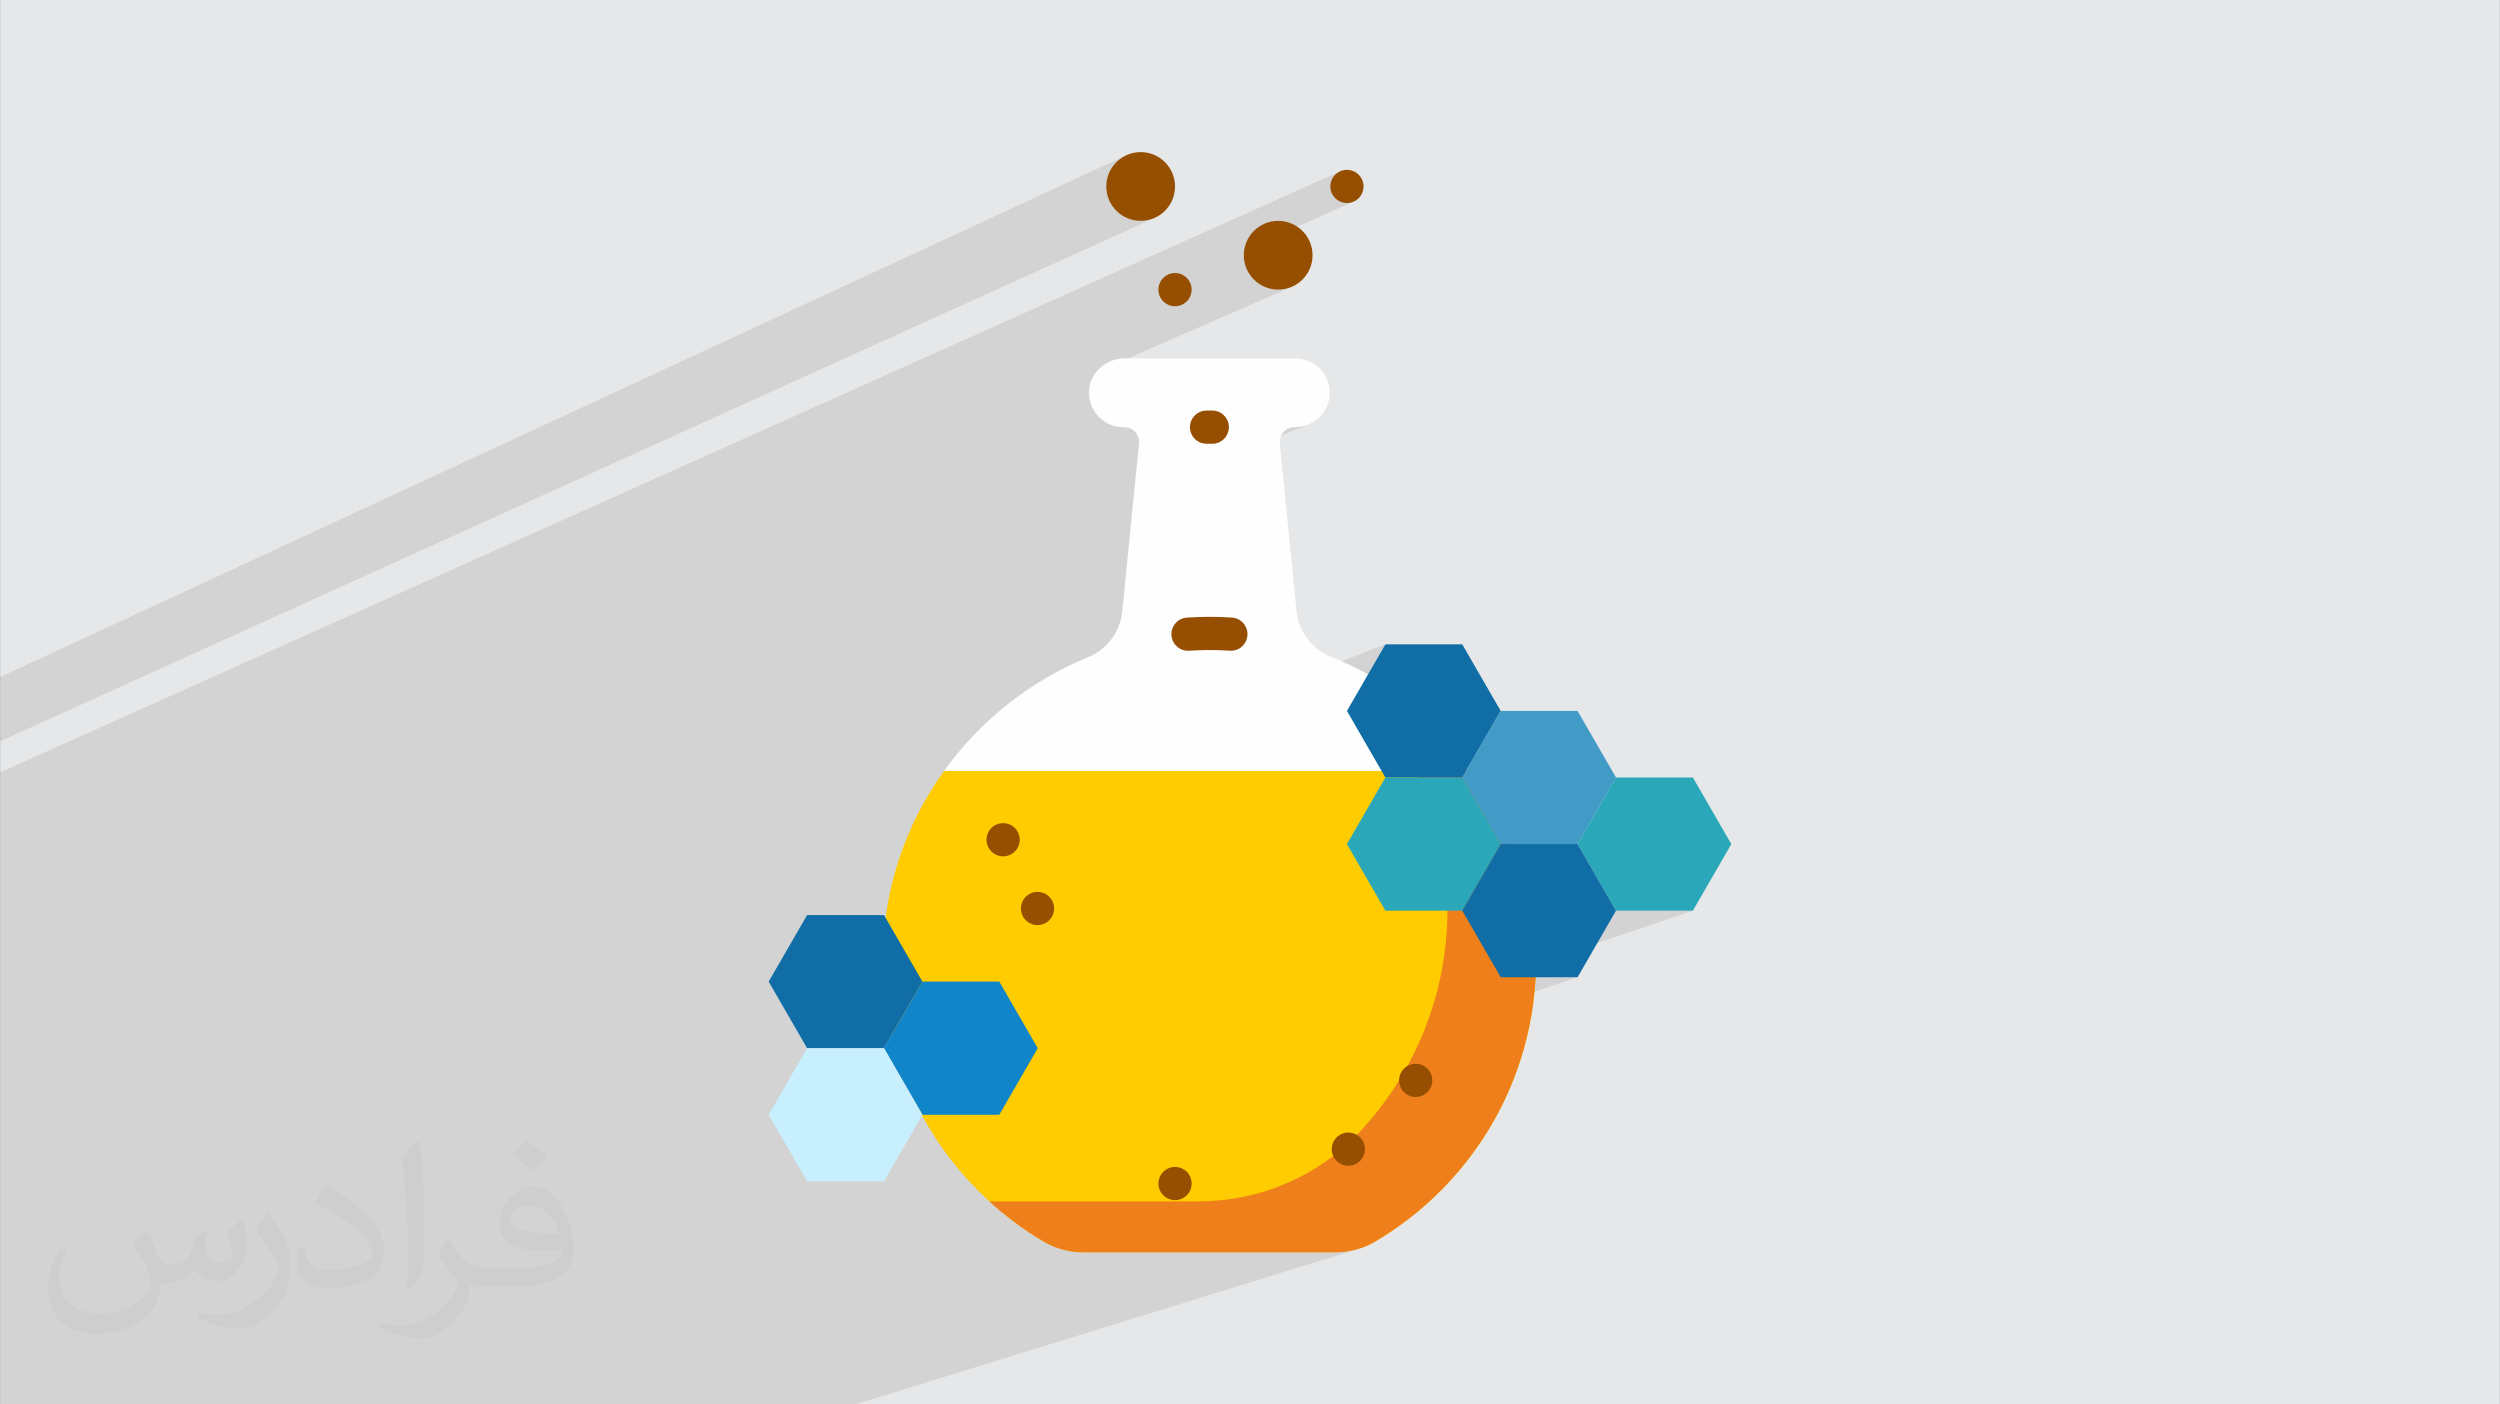
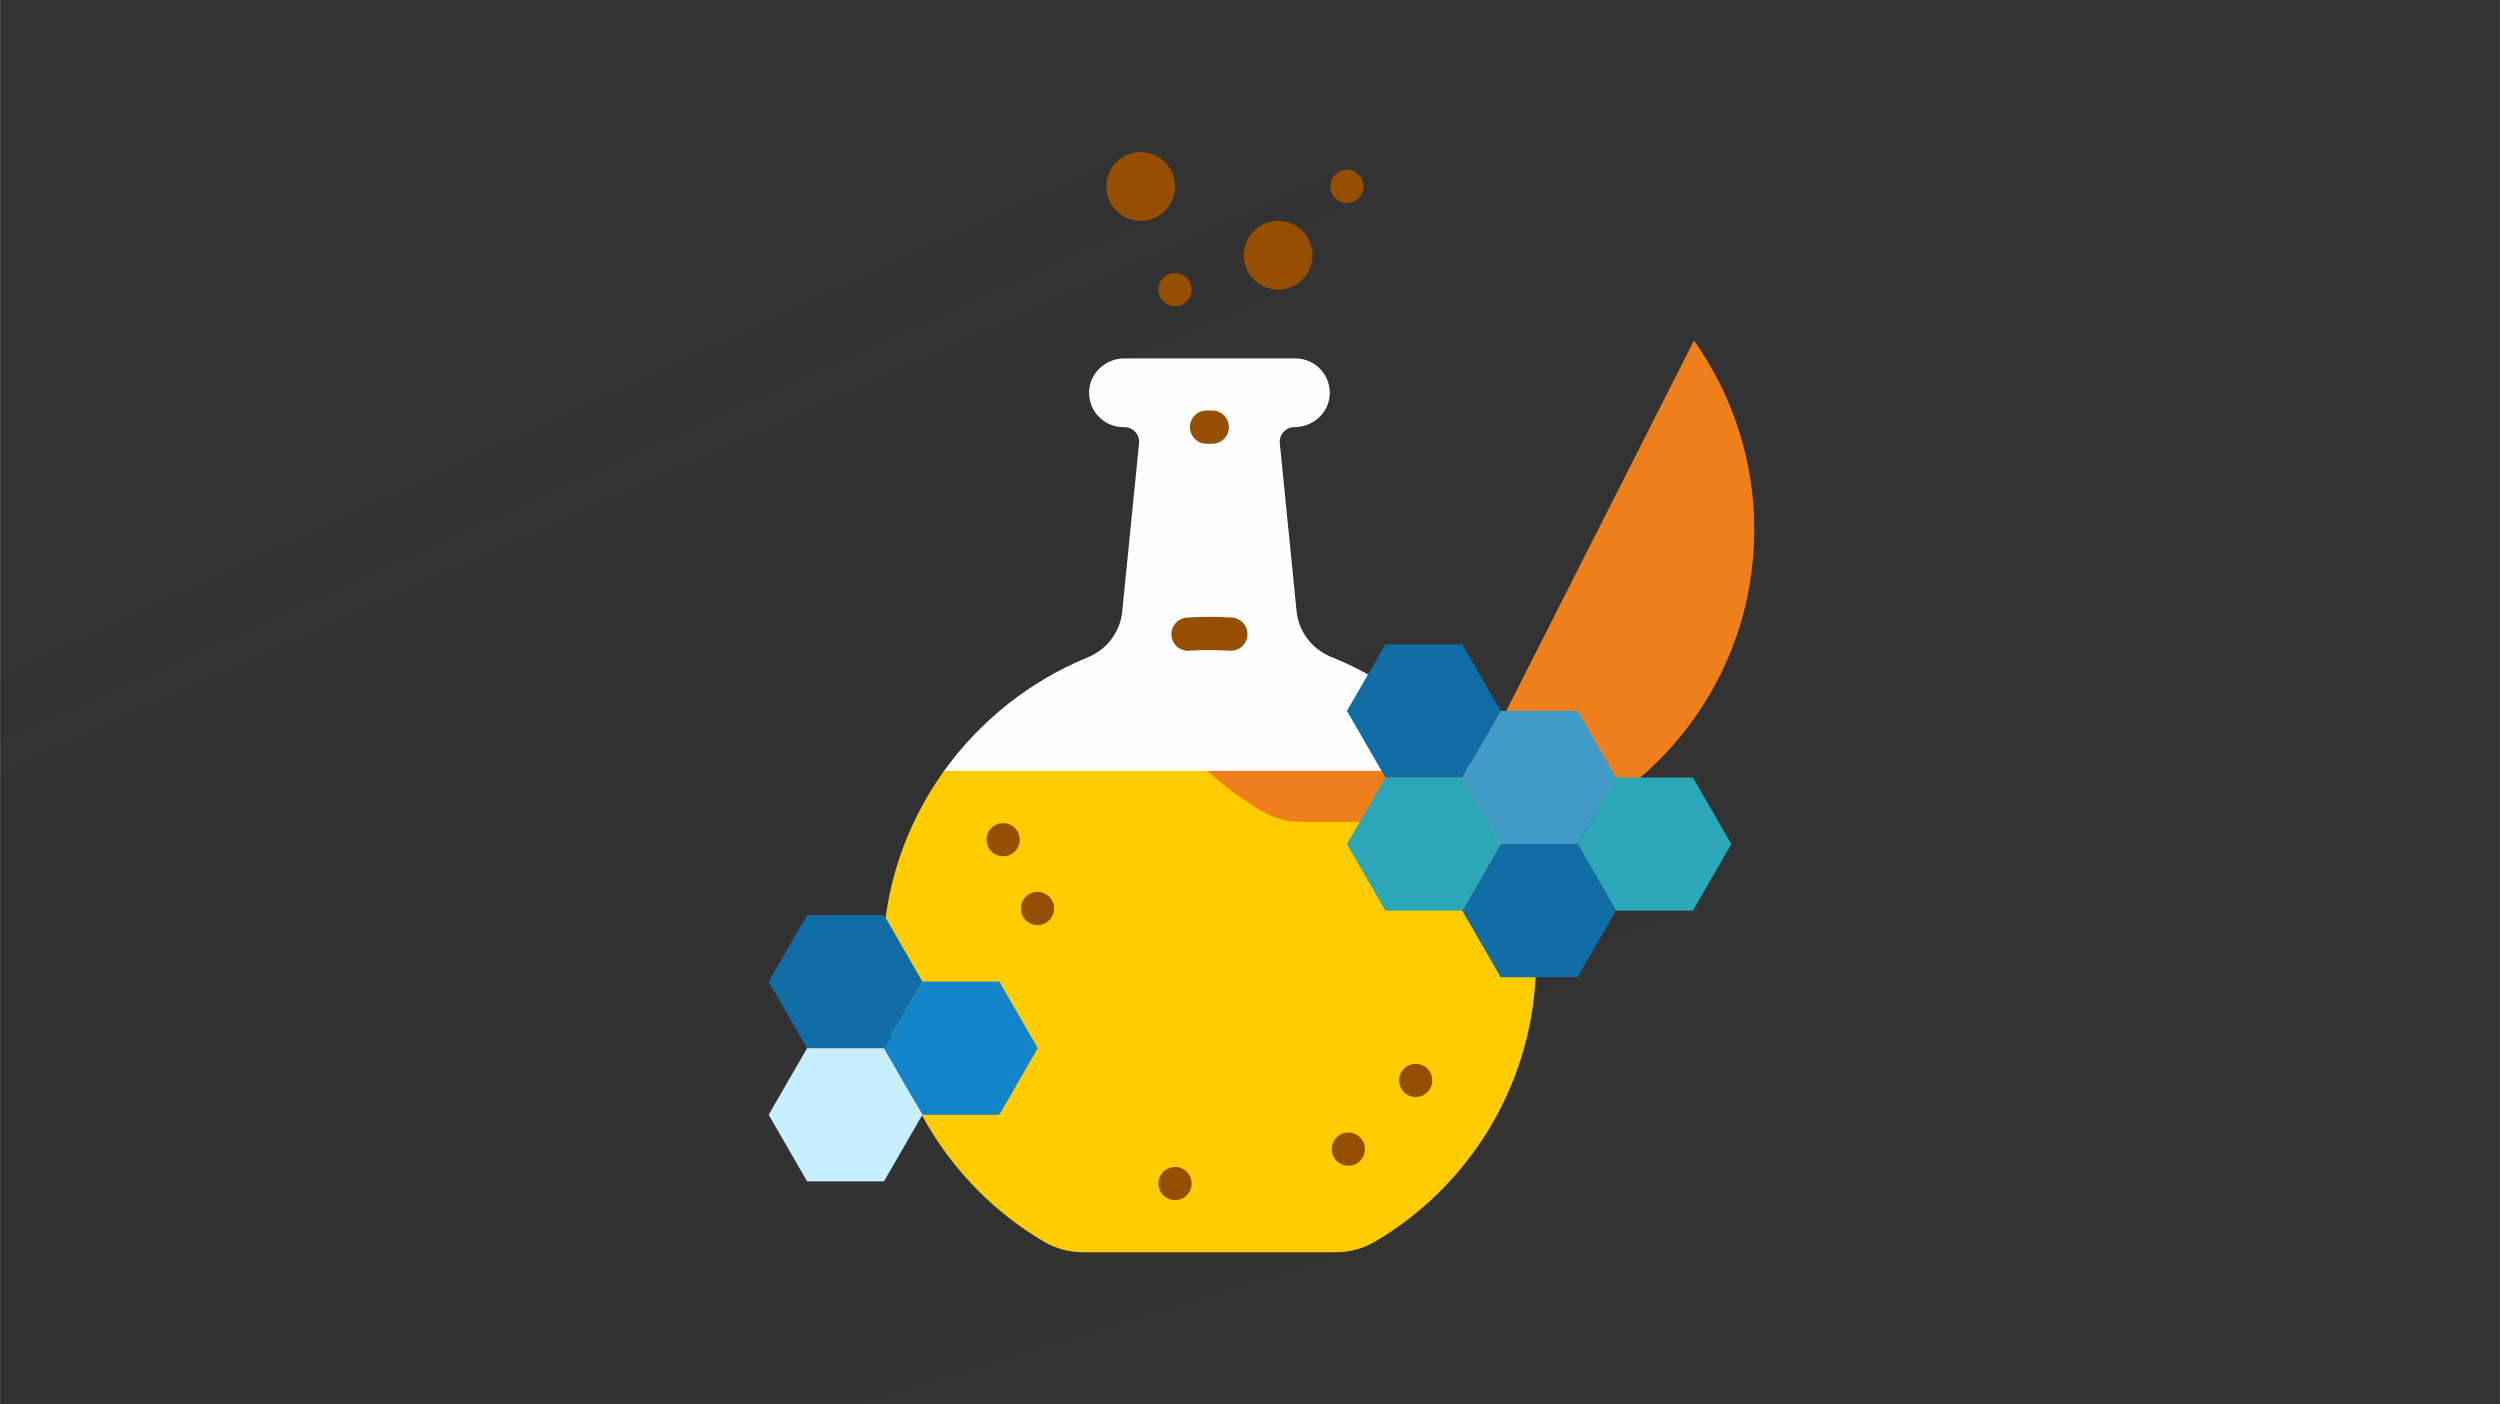
<svg xmlns="http://www.w3.org/2000/svg" xml:space="preserve" width="3.708in" height="2.083in" version="1.0" style="shape-rendering:geometricPrecision; text-rendering:geometricPrecision; image-rendering:optimizeQuality; fill-rule:evenodd; clip-rule:evenodd" viewBox="0 0 3702.73 2080.18">
  <rect x="0" y="0" width="3702.73" height="2080.18" fill="#333333" stroke="none" />
  <defs>
    <style type="text/css">
   
    .fil0 {fill:#E6E7E8}
    .fil3 {fill:#FEFEFE;fill-rule:nonzero}
    .fil4 {fill:#FECC00;fill-rule:nonzero}
    .fil5 {fill:#EF7F1A;fill-rule:nonzero}
    .fil9 {fill:#2AA8B9;fill-rule:nonzero}
    .fil7 {fill:#106DA6;fill-rule:nonzero}
    .fil10 {fill:#1085C9;fill-rule:nonzero}
    .fil8 {fill:#429BC7;fill-rule:nonzero}
    .fil6 {fill:#964F00;fill-rule:nonzero}
    .fil11 {fill:#C8EFFE;fill-rule:nonzero}
    .fil2 {fill:#373435;fill-opacity:0.031}
    .fil1 {fill:#2B2A29;fill-opacity:0.102}
   
  </style>
  </defs>
  <g id="Layer_x0020_1">
-     <path class="fil0" d="M-0 0l3702.73 0 0 2080.18 -3702.73 0 0 -2080.18z" />
    <path class="fil1" d="M1704.42 934.93l44.05 -17.58 4.51 -1.74 4.91 -0.83 4.12 -0.26 4.14 -0.23 4.14 -0.19 4.16 -0.16 4.16 -0.12 4.17 -0.09 4.17 -0.06 4.18 -0.02 4.19 0.02 4.19 0.05 4.19 0.08 4.19 0.12 4.19 0.15 4.19 0.19 4.19 0.22 4.19 0.26 4.91 0.82 4.51 1.73 4.02 2.54 3.44 3.24 2.76 3.83 1.99 4.32 1.13 4.7 0.17 4.98 -0.82 4.91 -1.73 4.51 -2.53 4.02 -3.23 3.44 -3.82 2.76 -4.32 1.99 -34.97 13.71 38.53 61.88 217.21 -83.7 -56.93 98.61 40.2 69.64 187.54 -69.64 -52.5 90.93 15.56 -2.01 -18.25 6.66 -1.76 3.04 38.99 67.52 188.76 -67.52 -56.93 98.61 56.93 98.61 113.87 0 -285.84 96.6 1.16 2.02 113.87 0 -204.45 68.38 351.33 564.31 -351.33 -564.31 -21.45 7.17 -1.47 3.78 -4.31 10.38 -4.54 10.26 -4.78 10.13 -5 10 -5.22 9.87 -0.51 0.92 2.39 -0.79 -2.8 1.52 -4.52 8.08 -5.66 9.59 -2.02 3.25 -0.02 0.21 0.5 4.96 1.43 4.62 2.26 4.17 3 3.64 3.64 3 4.18 2.27 4.62 1.43 4.96 0.5 4.96 -0.5 4.62 -1.43 -64.7 21.09 -5.72 7.22 -7.08 8.52 -7.27 8.36 -7.45 8.18 -5.85 6.12 -5.99 5.94 -6.14 5.77 -6.27 5.6 -6.4 5.42 -6.53 5.24 -2.35 1.79 2 3.69 3 3.64 3.64 3 4.18 2.26 4.62 1.43 4.96 0.5 4.96 -0.5 4.62 -1.43 -80.83 25.87m-1925.76 -652.6l0 -95.12 1669.58 -773.61 -4.45 2.15 -4.2 2.55 -3.92 2.93 -3.62 3.29 -3.29 3.62 -2.93 3.92 -2.55 4.2 -2.15 4.45 -1.71 4.68 -1.25 4.88 -0.77 5.06 -0.26 5.2 0.26 5.2 0.77 5.06 1.25 4.88 1.71 4.68 2.15 4.45 2.55 4.2 2.93 3.92 3.29 3.62 3.62 3.29 3.92 2.93 4.2 2.55 4.45 2.15 4.68 1.71 4.88 1.25 5.06 0.77 5.2 0.26 5.2 -0.26 5.06 -0.77 4.88 -1.25 4.68 -1.71 -1709.22 774.89zm1823.68 450.48l102.09 202.12 52.66 104.25 3.84 -0.06 3.83 -0.19 3.81 -0.32 3.8 -0.44 3.77 -0.57 3.75 -0.69 3.73 -0.82 3.7 -0.94 3.66 -1.07 -745.63 230.4 -16.27 0 -350.67 0 -3.79 0 -8.01 0 -81.37 0 -7.36 0 -31.62 0 -15.14 0 -48.61 0 -41.65 0 -95.79 0 -11.23 0 -110.12 0 -95.7 0 -6 0 -10.69 0 -82.68 0 -20.92 0 -3.32 0 -162.51 0 -23.26 0 -13.99 0 -25.98 0 0 -9.48 0 -17.67 0 -14.75 0 -14.07 0 -4.87 0 -32.65 0 -3.42 0 -11.74 0 -20.68 0 -9.35 0 -1.96 0 -6.05 0 -20.03 0 -6.13 0 -3.33 0 -15.59 0 -10.03 0 -1.53 0 -15.62 0 -31.85 0 -20.91 0 -0.43 0 -191.75 0 -0.28 0 -1 0 -39.09 0 -138.13 0 -3.68 0 -1.53 0 -18.83 0 -13.72 0 -27.34 0 -2.06 0 -3.02 0 -1.8 0 -21.27 0 -0.53 0 -32.12 0 -32.12 0 -20.07 0 -5.95 0 -31.61 0 -33.63 0 -11.84 0 -9.82 0 -22.86 1985.38 -890.49 -4.18 2.26 -3.64 3 -3 3.64 -2.26 4.18 -1.43 4.62 -0.5 4.96 0.5 4.96 1.43 4.62 2.26 4.18 3 3.64 3.64 3 4.18 2.26 4.62 1.43 4.96 0.5 4.96 -0.5 4.62 -1.43 -161.74 71.79 -0.34 2.25 -0.26 5.2 0.26 5.2 0.77 5.06 1.25 4.88 1.71 4.68 2.15 4.45 2.55 4.2 2.93 3.92 3.29 3.62 3.62 3.29 3.92 2.93 4.2 2.55 4.45 2.15 4.68 1.71 4.88 1.25 5.06 0.77 5.2 0.26 5.2 -0.26 5.06 -0.77 4.88 -1.25 4.68 -1.71 -289.42 126.3 -0.54 0.65 -2.71 3.99 -2.32 4.25 -1.9 4.49 -1.46 4.7 -0.99 4.89 -0.5 5.06 0.03 5.42 0.58 5.27 1.1 5.1 1.6 4.89 2.06 4.66 2.5 4.4 2.91 4.12 3.29 3.8 3.65 3.46 3.98 3.09 4.28 2.69 4.55 2.26 4.79 1.81 5.01 1.33 5.2 0.81 5.35 0.28 1.44 0 4.67 0.5 4.31 1.43 3.85 2.26 3.28 2.96 2.62 3.56 1.86 4.06 0.3 1.34 91.17 -38.77 4.62 -1.43 4.96 -0.5 8.46 0 4.95 0.5 4.62 1.43 4.18 2.26 3.64 3 3 3.64 2.26 4.17 1.43 4.62 0.5 4.95 -0.5 4.96 -1.43 4.62 -2.26 4.18 -3 3.64 -3.64 3 -4.18 2.26 -123.08 51.72 -2.31 23.13 228.53 -95.57 4.32 -1.43 4.69 -0.51 4.86 -0.23 4.77 -0.66 4.64 -1.07 4.49 -1.47 -256.95 107.31 -4.47 44.68 0 0 29.87 153.67 13.96 71.8 77.77 -30.5 38.53 61.88 -102.52 39.51 91.52 470.89z" />
    <path class="fil2" d="M215.96 1821.93c7.07,10.71 11.65,21.01 16.13,32.45 3.33,6.66 5.09,18.93 20.7,18.93 4.57,0 11.13,-1.35 16.95,-4.57 6.55,-3.44 11.54,-8.64 14.15,-16.53l6.24 -21.01 15.19 -7.49 1.04 1.04c-2.08,7.91 -2.59,15.5 -2.59,21.43 0,17.57 15.19,24.23 27.25,24.23 7.07,0 13.42,-3.44 13.42,-9.89 0,-8.32 -3.53,-22.47 -8.12,-35.16 7.07,-7.07 14.15,-14.15 22.26,-19.87l1.25 0.63c3.53,14.98 5.51,29.75 5.51,39.63 0,9.67 -4.27,20.39 -7.8,27.36 -7.28,13.73 -20.18,24.65 -35.78,24.65 -11.85,0 -25.06,-5.93 -34.12,-16.95l-0.52 0c-8.53,10.61 -21.74,20.18 -42.86,20.18l-6.55 0c-1.04,13.94 -4.05,23.81 -8.64,32.66 -12.58,24.54 -49.92,41.92 -85.08,41.92 -48.89,0 -73.43,-28.19 -73.43,-65.73 0,-23.19 7.59,-44.72 19.24,-60.01l9.56 3.95c-7.28,13.94 -12.17,27.04 -12.17,39.94 0,35.16 28.61,51.9 61.58,51.9 30.58,0 68.44,-19.45 75.31,-42.02 -2.59,-24.65 -11.85,-36.19 -26,-58.66 4.27,-7.49 9.78,-14.98 16.64,-22.98l1.25 0 0 0 0 0 -0.01 -0.04zm563.83 -132.3c10.3,6.45 20.39,14.04 30.27,22.78 -5.51,7.8 -12.38,14.88 -20.91,21.12 -9.89,-8.01 -19.76,-14.88 -29.86,-22.16 6.86,-7.7 13.63,-15.08 20.49,-21.74l0 0 0 0 0 0 0 0 0 0 0.01 0zm5.3 96.11c-16.64,0 -30.27,10.92 -30.27,19.03 0,17.38 33.28,22.78 73.12,22.56 -4.99,-20.39 -22.47,-41.61 -42.86,-41.61l0 0.01zm-37.35 92.99c21.64,0 40.57,-0.63 55.02,-4.27 16.13,-4.05 29.75,-12.17 29.75,-17.78 0,-1.46 0,-3.22 -0.52,-4.68 -9.05,0.83 -19.45,0.83 -28.5,0.83 -29.33,0 -51.79,-6.66 -60.64,-23.09 -2.19,-4.57 -3.74,-9.67 -3.74,-15.5 0,-15.92 6.86,-31.41 18.93,-42.13 10.08,-8.84 21.22,-14.35 32.55,-14.35 20.49,0 36.81,16.44 48.26,42.34 6.24,14.15 10.5,30.47 10.5,51.07 0,13.73 -3.74,25.27 -12.27,33.8 -15.92,15.4 -45.24,21.22 -90.17,21.22l-20.39 0 0 0 -5.3 0c-11.13,0 -19.14,-1.98 -25.48,-6.86l-1.04 0c0.31,2.59 0.52,5.09 0.52,7.49 0,10.08 -3.33,22.98 -10.08,33.28 -19.97,29.64 -41.61,42.53 -60.33,42.53 -18.93,0 -42.13,-7.28 -63.03,-16.75l3.74 -7.28c6.76,2.81 16.13,4.68 29.02,4.68 33.8,0 78.21,-32.45 83.72,-64.17 -1.25,-2.59 -3.53,-6.03 -6.76,-9.67 -9.89,-11.75 -16.13,-21.53 -21.95,-31.82 4.99,-9.89 9.56,-17.78 13.83,-24.96l1.77 -0.21c14.46,29.44 27.56,46.28 56.78,46.28l4.57 0 0 0 21.22 0 0 0 0 0 0 0 0 0 0 0 0.04 0zm-146.45 31.1c2.5,-13.52 2.7,-28.7 2.7,-42.86l0 -21.01c0,-39.21 -4.99,-96.2 -9.05,-133.34 7.07,-7.59 16.95,-16.53 24.75,-22.56l2.29 0.63c5.3,46.7 6.55,100.79 6.55,150.81 0,13.11 -0.52,25.9 -1.77,35.26 -0.73,11.85 -7.59,20.8 -22.26,34.53l-3.22 -1.46zm-150.71 -61.89c0.73,18.41 9.78,32.87 41.4,32.87 19.66,0 36.3,-5.09 54.71,-13.83 3.33,-1.46 5.09,-3.44 5.09,-5.09 0,-11.54 -8.84,-26.83 -23.71,-40.77 -14.46,-13.11 -33.6,-24.65 -51.48,-32.35 -6.14,-2.59 -8.12,-5.3 -8.12,-7.91 0,-5.3 7.07,-16.44 12.9,-24.44l1.98 -0.21c20.49,10.71 43.38,26.63 60.33,44.3 15.4,16.33 24.96,32.87 24.96,50.86 0,13.31 -4.05,25.79 -10.61,37.44 -22.47,11.33 -46.39,19.97 -70.1,19.97 -28.81,0 -48.47,-13.52 -48.47,-45.24 0,-3.44 0,-8.73 1.25,-15.61l9.89 0 0 0 0 0 0 0 0 0 0 0 -0.01 0zm-52.11 -52.32l17.89 28.92c6.55,10.71 12.69,22.37 12.69,40.77l0 23.5c0,19.03 -12.17,39.42 -31.82,59.6 -15.4,13.63 -29.02,19.45 -41.61,19.45 -18.72,0 -40.15,-5.82 -64.9,-16.44l2.81 -7.28c7.8,2.08 16.84,3.84 27.98,3.84 35.58,-0.21 71.97,-26.21 88.61,-57.93 1.98,-3.64 2.7,-7.07 2.7,-9.47 0,-3.64 -1.98,-7.7 -3.53,-11.33 -9.05,-17.05 -19.14,-32.66 -30.27,-47.12 5.82,-9.16 11.65,-17.99 17.99,-26.73l1.46 0.21 0 0 0 0 0 0 0 0 0 0 -0.01 0z" />
    <g id="_2427508270848">
      <path class="fil3" d="M1971.82 973.07c-28.42,-11.44 -48.41,-37.36 -51.46,-67.84l-24.86 -248.63c-1.28,-12.83 8.81,-23.89 21.71,-23.91 26.17,-0.04 49.16,-19.21 51.98,-45.23 3.33,-30.67 -20.61,-56.62 -50.62,-56.62l-253.18 0c-27.42,0 -51.02,21.07 -52.31,48.47 -1.38,29.24 21.93,53.38 50.87,53.38l1.44 0c12.86,0 22.91,11.11 21.63,23.91l-24.93 249.31c-3.04,30.39 -22.89,56.27 -51.16,67.83 -85.46,34.93 -159.31,93.83 -212.76,168.21l393.09 50.92 394.51 -50.92c-53,-74.6 -126.84,-133.81 -213.94,-168.88z" />
      <path class="fil4" d="M2185.76 1141.94l-787.6 0c-56.92,79.21 -90.69,175.99 -90.69,280.08 0,177.61 95.71,332.86 238.36,416.99 17.63,10.4 37.74,15.87 58.2,15.87l374.39 0c20.5,0 40.65,-5.47 58.32,-15.9 142.62,-84.15 238.31,-239.38 238.31,-416.96 -0,-103.72 -32.82,-200.62 -89.28,-280.08z" />
-       <path class="fil5" d="M2185.76 1141.94l-87.21 0c29.15,62.37 45.33,131.8 45.33,204.67 0,127.4 -49.24,243.29 -129.73,329.69 -61.64,66.16 -148.39,103.17 -238.81,103.17l-302.47 0c-2.65,0 -5.3,-0.09 -7.93,-0.28 24.74,22.61 51.84,42.69 80.88,59.82 17.63,10.4 37.73,15.87 58.2,15.87l374.39 0c20.5,0 40.65,-5.47 58.32,-15.9 142.62,-84.15 238.31,-239.38 238.31,-416.96 -0,-103.72 -32.82,-200.62 -89.28,-280.08z" />
+       <path class="fil5" d="M2185.76 1141.94l-87.21 0l-302.47 0c-2.65,0 -5.3,-0.09 -7.93,-0.28 24.74,22.61 51.84,42.69 80.88,59.82 17.63,10.4 37.73,15.87 58.2,15.87l374.39 0c20.5,0 40.65,-5.47 58.32,-15.9 142.62,-84.15 238.31,-239.38 238.31,-416.96 -0,-103.72 -32.82,-200.62 -89.28,-280.08z" />
      <circle class="fil6" cx="1689.4" cy="276.22" r="50.92" />
      <circle class="fil6" cx="1893.1" cy="378.07" r="50.92" />
      <path class="fil7" d="M2165.76 954.41l-113.87 0 -56.93 98.61 56.93 98.62 113.87 0 56.94 -98.62 -56.94 -98.61z" />
      <path class="fil8" d="M2336.56 1053.03l-113.87 0 -56.94 98.62 56.94 98.61 113.87 0 56.93 -98.61 -56.93 -98.62z" />
      <path class="fil9" d="M2165.76 1151.65l-113.87 0 -56.93 98.61 56.93 98.61 113.87 0 56.94 -98.61 -56.94 -98.61z" />
      <path class="fil9" d="M2507.37 1151.65l-113.87 0 -56.93 98.61 56.93 98.61 113.87 0 56.94 -98.61 -56.94 -98.61z" />
      <path class="fil7" d="M2336.56 1250.26l-113.87 0 -56.94 98.61 56.94 98.61 113.87 0 56.93 -98.61 -56.93 -98.61z" />
      <path class="fil7" d="M1309.22 1355.34l-113.87 0 -56.94 98.61 56.94 98.62 113.87 0 56.93 -98.62 -56.93 -98.61z" />
      <path class="fil10" d="M1480.03 1453.96l-113.87 0 -56.93 98.62 56.93 98.61 113.87 0 56.94 -98.61 -56.94 -98.62z" />
      <path class="fil11" d="M1309.22 1552.57l-113.87 0 -56.94 98.61 56.94 98.61 113.87 0 56.93 -98.61 -56.93 -98.61z" />
      <path class="fil6" d="M1757.89 914.78c-13.55,0.92 -23.79,12.65 -22.87,26.2 0.92,13.54 12.64,23.79 26.2,22.87 19.79,-1.34 40.04,-1.36 60.2,-0.03 13.61,0.9 25.26,-9.37 26.15,-22.93 0.89,-13.55 -9.37,-25.26 -22.93,-26.15 -22.32,-1.47 -44.79,-1.45 -66.75,0.04l0 0z" />
      <path class="fil6" d="M1795.48 608.1l-8.46 0c-13.58,0 -24.59,11.01 -24.59,24.59 0,13.58 11.01,24.59 24.59,24.59l8.46 0c13.58,0 24.59,-11.01 24.59,-24.59 0,-13.58 -11.01,-24.59 -24.59,-24.59z" />
      <circle class="fil6" cx="1994.95" cy="276.16" r="24.59" />
      <circle class="fil6" cx="1740.33" cy="429" r="24.59" />
      <circle class="fil6" cx="1536.63" cy="1345.64" r="24.59" />
      <circle class="fil6" cx="1740.33" cy="1753.04" r="24.59" />
      <circle class="fil6" cx="1485.7" cy="1243.79" r="24.59" />
      <circle class="fil6" cx="1997.02" cy="1702.11" r="24.59" />
      <circle class="fil6" cx="2096.8" cy="1600.26" r="24.59" />
    </g>
  </g>
</svg>